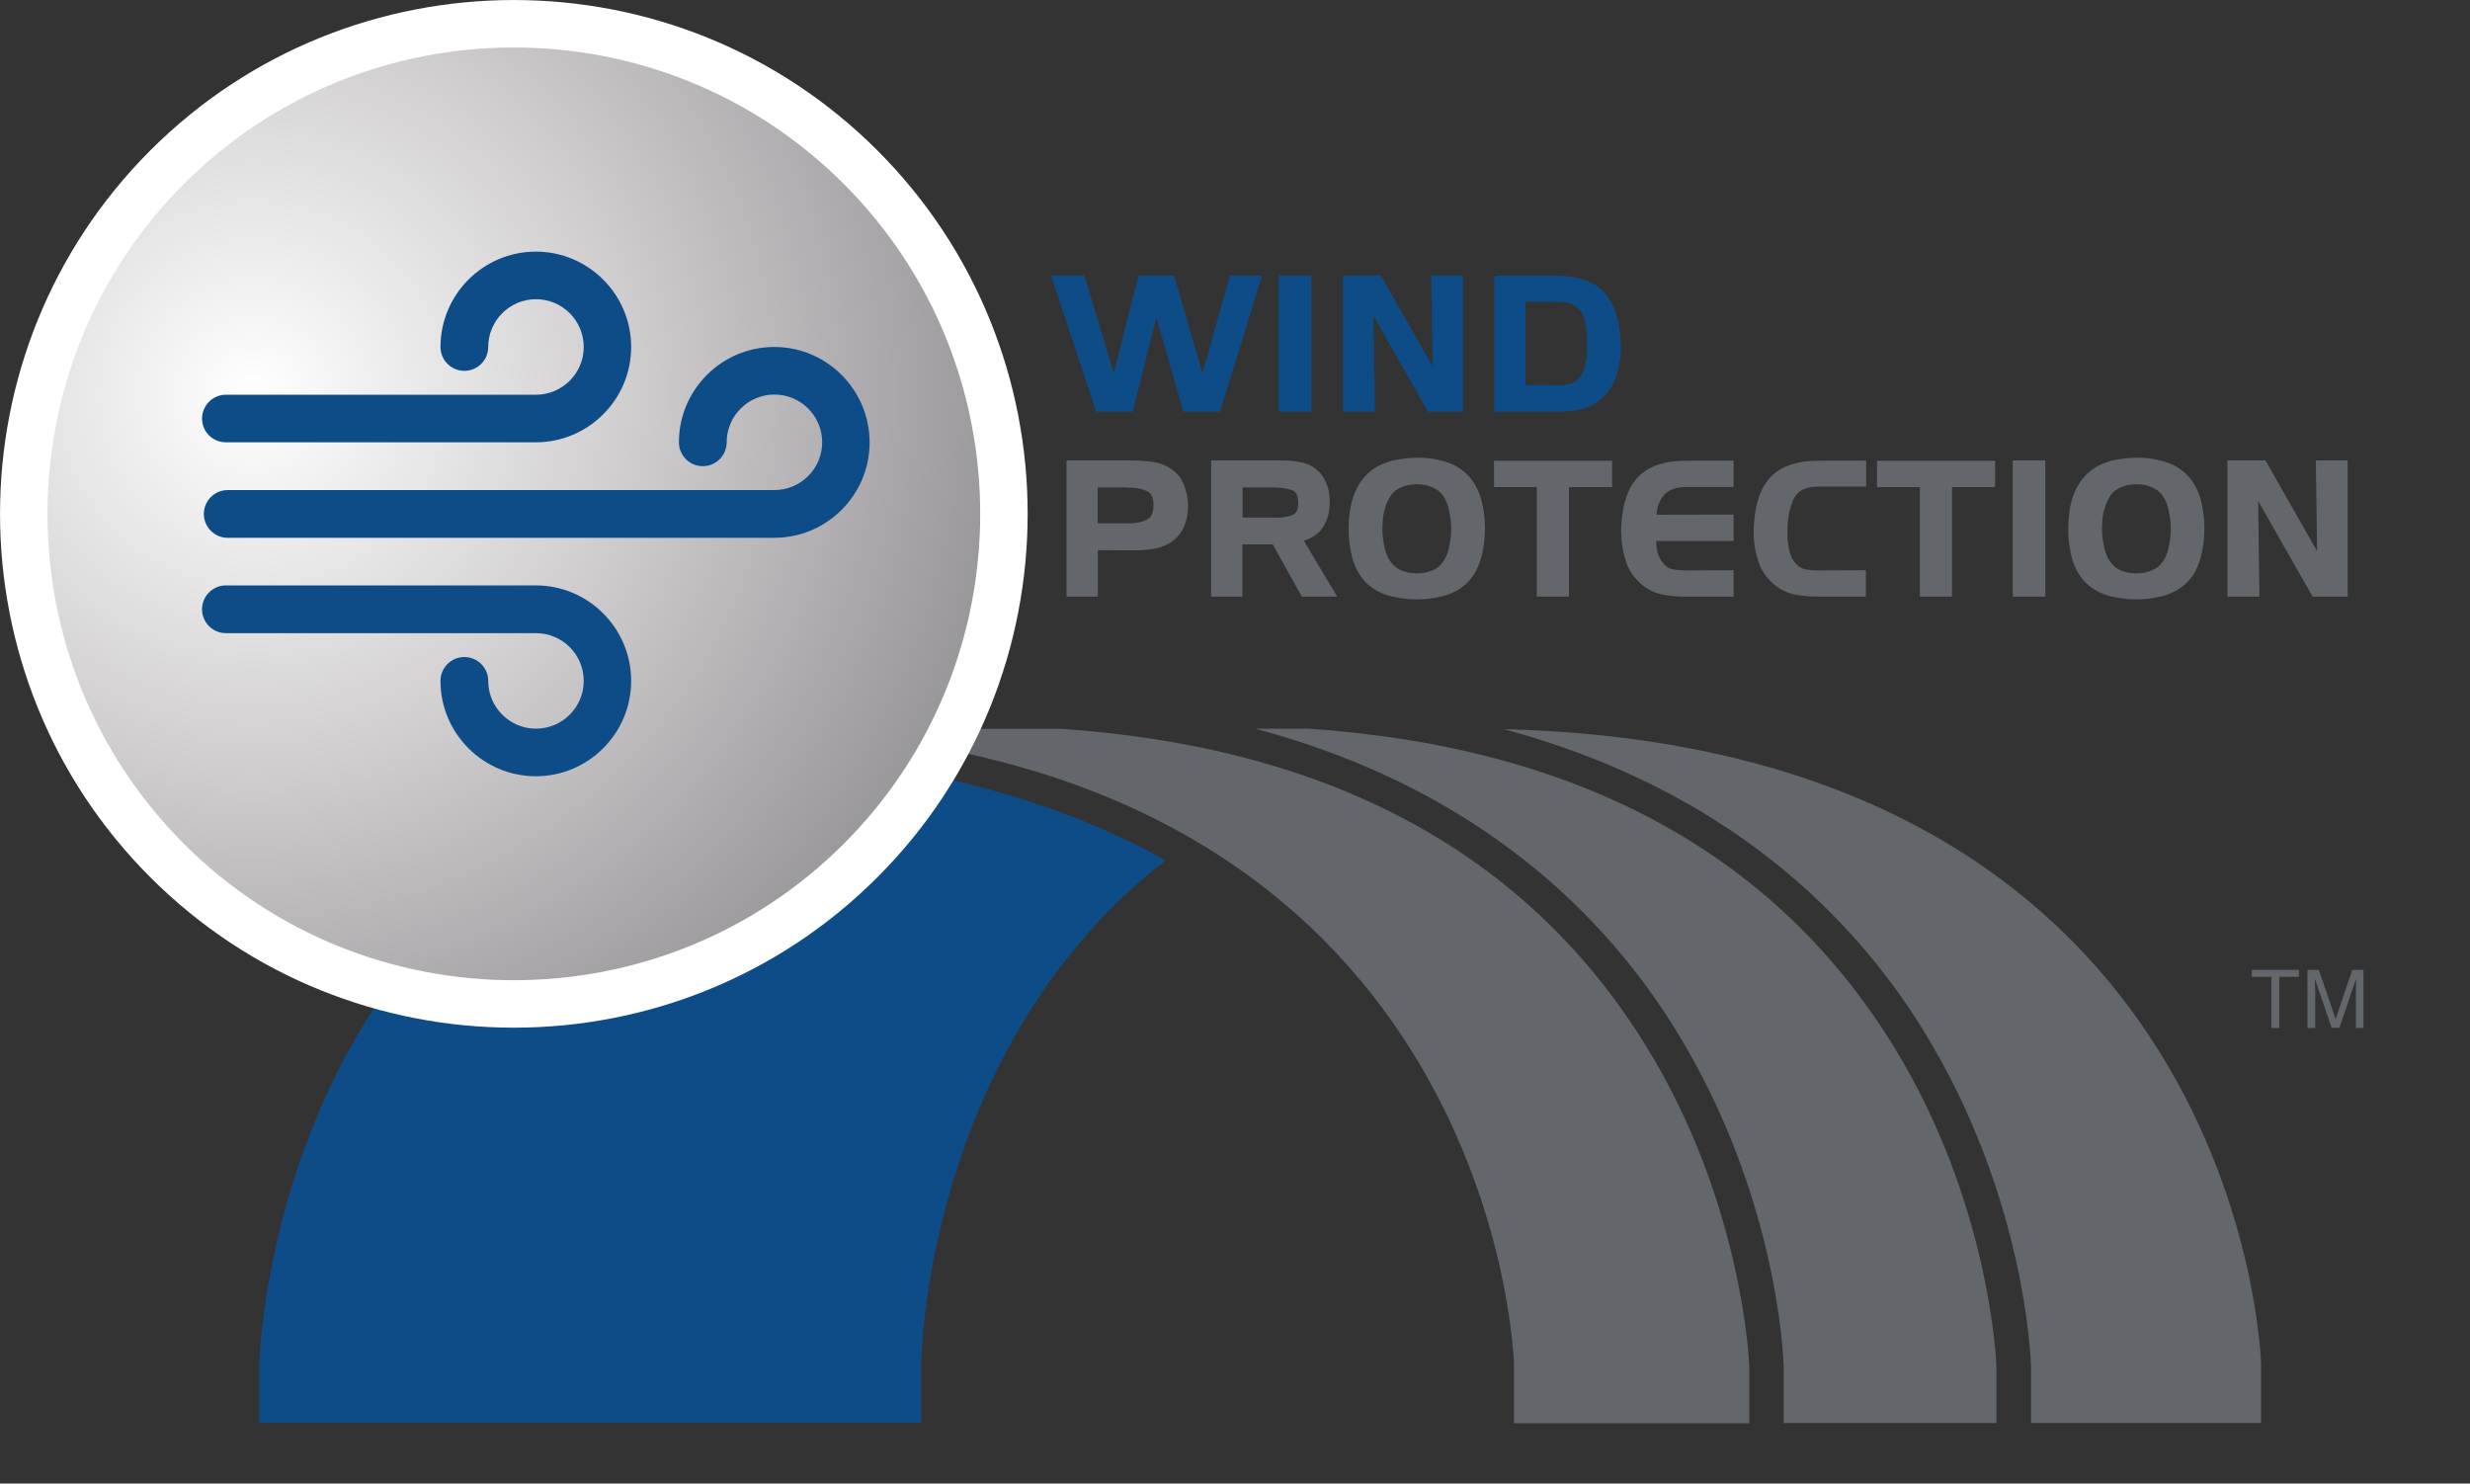
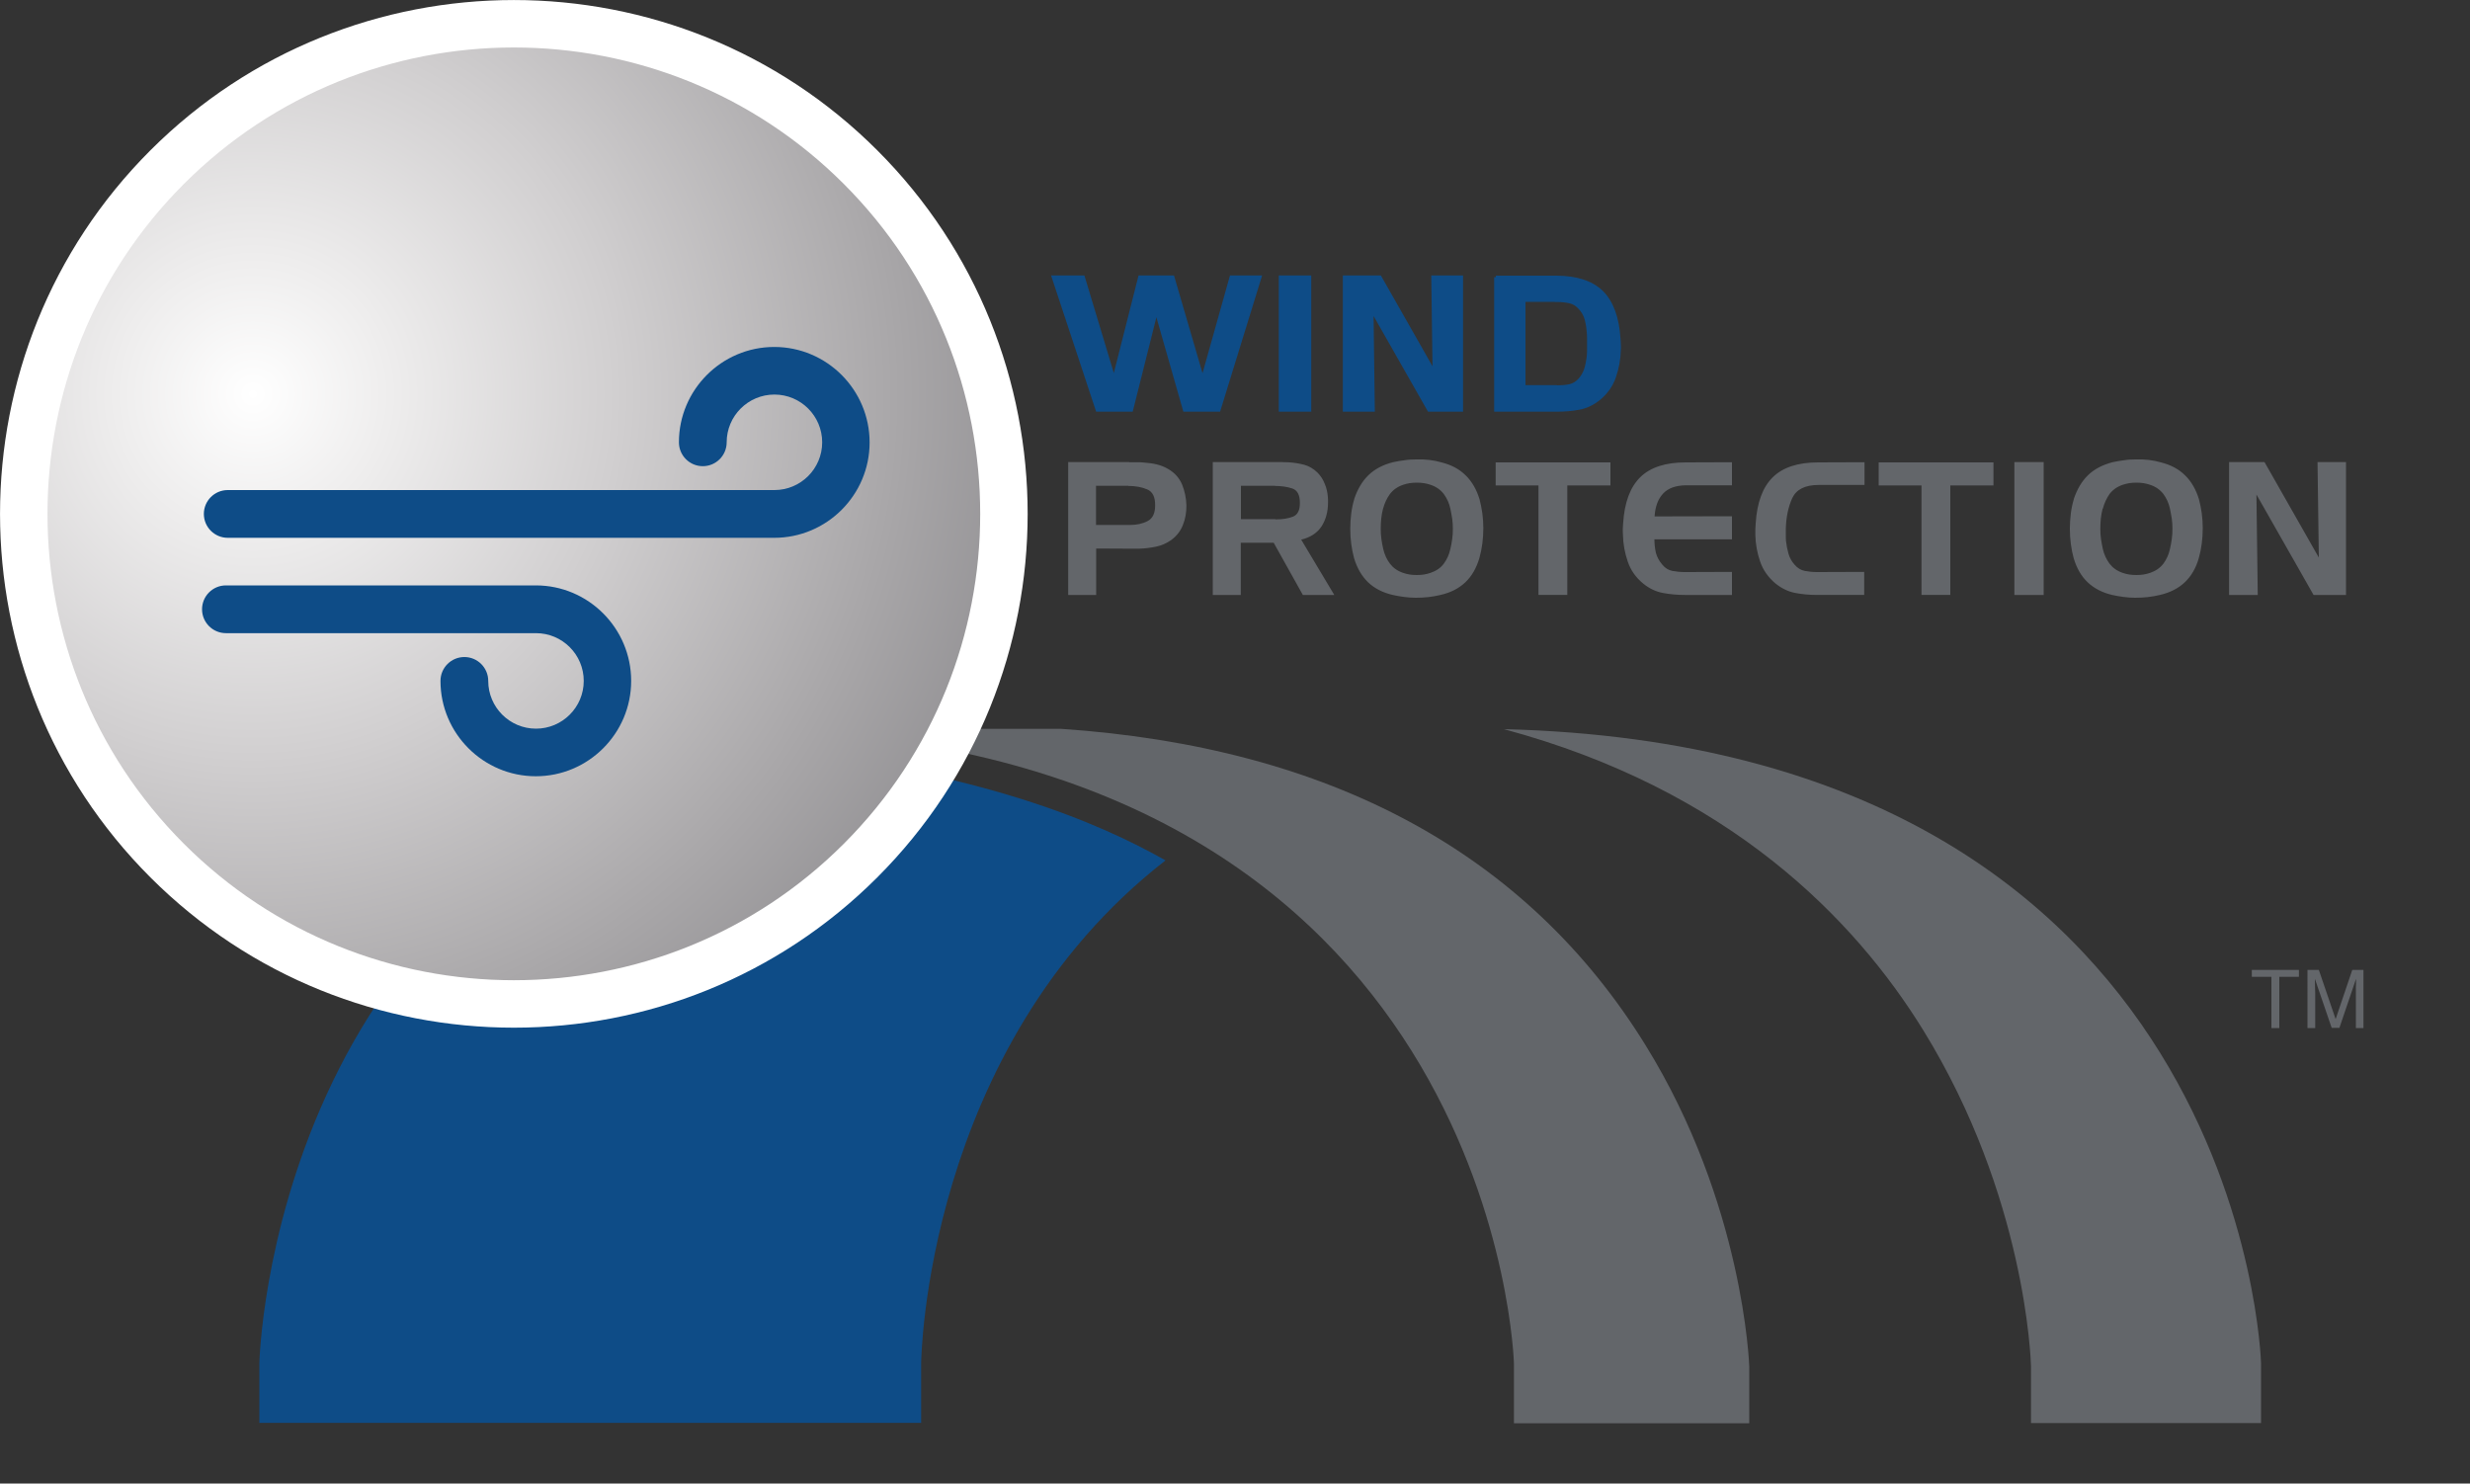
<svg xmlns="http://www.w3.org/2000/svg" xmlns:xlink="http://www.w3.org/1999/xlink" id="Layer_1" x="0px" y="0px" viewBox="0 0 150 90.09" style="enable-background:new 0 0 150 90.09;" xml:space="preserve">
  <rect x="0" y="0" width="150" height="90.09" fill="#333333" stroke="none" />
  <style type="text/css">	.st0{clip-path:url(#SVGID_2_);fill:#63666A;}	.st1{clip-path:url(#SVGID_2_);fill:#0E4C87;}	.st2{clip-path:url(#SVGID_4_);fill:url(#SVGID_5_);}	.st3{clip-path:url(#SVGID_7_);fill:none;stroke:#FFFFFF;stroke-width:2.882;stroke-miterlimit:10;}	.st4{clip-path:url(#SVGID_7_);fill:#0E4C87;}	.st5{clip-path:url(#SVGID_7_);fill:#63666A;}	.st6{clip-path:url(#SVGID_7_);fill:none;stroke:#63666A;stroke-width:0.201;stroke-miterlimit:8.025;}	.st7{clip-path:url(#SVGID_7_);fill:none;stroke:#0E4C87;stroke-width:0.201;stroke-miterlimit:8.025;}</style>
  <g>
    <defs>
      <rect id="SVGID_1_" width="143.54" height="86.42" />
    </defs>
    <clipPath id="SVGID_2_">
      <use xlink:href="#SVGID_1_" style="overflow:visible;" />
    </clipPath>
    <path class="st0" d="M106.23,86.42v-3.42c0-0.08-0.33-9.89-6.3-19.53c-7.2-11.65-19.13-18.1-35.5-19.21h-15.1v0.19   c41.67,2.87,42.61,38.35,42.61,38.35v3.63H106.23z" />
-     <path class="st0" d="M114.95,63.46c-7.21-11.65-19.13-18.1-35.5-19.21h-3.23C89.9,47.89,97.57,55.73,101.8,62.6   c6.19,10.06,6.51,19.96,6.52,20.37v3.45h12.92v-3.42C121.24,82.92,120.92,73.11,114.95,63.46" />
    <path class="st0" d="M91.33,44.28c13.62,3.66,21.27,11.47,25.49,18.32c6.19,10.06,6.51,19.96,6.52,20.37v3.45h13.97v-3.63   C137.31,82.79,136.33,45.41,91.33,44.28" />
    <path class="st1" d="M46.33,45.48c-29.9,6.27-30.58,37.31-30.58,37.31v3.62h40.19v-3.62c0,0,0.17-19.14,14.84-30.54   C66.77,49.98,59.5,46.8,46.33,45.48" />
  </g>
  <g>
    <defs>
      <path id="SVGID_3_" d="M10.15,10.15c-11.61,11.61-11.61,30.5,0,42.11c11.61,11.61,30.5,11.61,42.11,0    c11.61-11.61,11.61-30.5,0-42.11C46.46,4.34,38.83,1.44,31.2,1.44C23.58,1.44,15.95,4.34,10.15,10.15" />
    </defs>
    <clipPath id="SVGID_4_">
      <use xlink:href="#SVGID_3_" style="overflow:visible;" />
    </clipPath>
    <radialGradient id="SVGID_5_" cx="-881.047" cy="599.202" r="1" gradientTransform="matrix(48.866 48.866 48.866 -48.866 13788.401 72358.031)" gradientUnits="userSpaceOnUse">
      <stop offset="0" style="stop-color:#FFFFFF" />
      <stop offset="0.12" style="stop-color:#EEEDED" />
      <stop offset="0.317" style="stop-color:#D1CFD0" />
      <stop offset="0.566" style="stop-color:#A8A6A8" />
      <stop offset="0.856" style="stop-color:#79787C" />
      <stop offset="0.988" style="stop-color:#64666A" />
      <stop offset="1" style="stop-color:#64666A" />
    </radialGradient>
    <polygon class="st2" points="31.21,-31.23 95.09,32.66 31.21,96.54 -32.68,32.66  " />
  </g>
  <g>
    <defs>
      <rect id="SVGID_6_" width="143.54" height="86.42" />
    </defs>
    <clipPath id="SVGID_7_">
      <use xlink:href="#SVGID_6_" style="overflow:visible;" />
    </clipPath>
    <path class="st3" d="M10.15,52.26c11.61,11.61,30.5,11.61,42.11,0s11.61-30.5,0-42.11c-11.61-11.61-30.5-11.61-42.11,0   C-1.46,21.76-1.46,40.65,10.15,52.26z" />
    <path class="st4" d="M47.02,21.07c-3.19,0-5.79,2.6-5.79,5.79c0,0.8,0.65,1.45,1.45,1.45c0.8,0,1.45-0.65,1.45-1.45   c0-1.6,1.3-2.9,2.9-2.9c1.6,0,2.9,1.3,2.9,2.9c0,1.6-1.3,2.9-2.9,2.9H13.83c-0.8,0-1.45,0.65-1.45,1.45c0,0.8,0.65,1.45,1.45,1.45   h33.19c3.19,0,5.79-2.6,5.79-5.79C52.81,23.67,50.21,21.07,47.02,21.07" />
-     <path class="st4" d="M13.72,26.86h18.82c3.19,0,5.79-2.6,5.79-5.79s-2.6-5.79-5.79-5.79c-3.19,0-5.79,2.6-5.79,5.79   c0,0.8,0.65,1.45,1.45,1.45c0.8,0,1.45-0.65,1.45-1.45c0-1.6,1.3-2.9,2.9-2.9c1.6,0,2.9,1.3,2.9,2.9s-1.3,2.9-2.9,2.9H13.72   c-0.8,0-1.45,0.65-1.45,1.45S12.92,26.86,13.72,26.86" />
    <path class="st4" d="M32.54,35.55H13.72c-0.8,0-1.45,0.65-1.45,1.45s0.65,1.45,1.45,1.45h18.83c1.6,0,2.9,1.3,2.9,2.9   c0,1.6-1.3,2.9-2.9,2.9c-1.6,0-2.9-1.3-2.9-2.9c0-0.8-0.65-1.45-1.45-1.45c-0.8,0-1.45,0.65-1.45,1.45c0,3.19,2.6,5.79,5.79,5.79   c3.19,0,5.79-2.6,5.79-5.79C38.33,38.15,35.73,35.55,32.54,35.55" />
    <path class="st5" d="M140.14,62.43h0.46v-2.09c0-0.08,0-0.21-0.01-0.39c-0.01-0.18-0.01-0.31-0.01-0.4v-0.11l1.02,2.98h0.47   l1.01-2.98c0,0.19,0,0.37-0.01,0.54c0,0.17,0,0.29,0,0.36v2.09h0.46V58.9h-0.68l-1.01,2.99l-1.02-2.99h-0.69V62.43z M136.75,58.9   v0.42h1.19v3.11h0.48v-3.11h1.19V58.9H136.75z" />
    <path class="st5" d="M135.37,28.06v8.07h1.74l-0.08-6.1l3.47,6.1h1.97v-8.07h-1.73l0.08,5.8l-3.3-5.8H135.37z M125.94,30.32   c-0.08,0.26-0.14,0.54-0.18,0.85c-0.04,0.31-0.06,0.62-0.06,0.94c0,0.32,0.02,0.63,0.06,0.93c0.04,0.31,0.1,0.59,0.17,0.85   c0.18,0.61,0.46,1.1,0.85,1.47c0.39,0.37,0.89,0.63,1.49,0.77c0.22,0.05,0.45,0.09,0.68,0.12c0.23,0.03,0.46,0.05,0.7,0.05   c0.26,0,0.52-0.01,0.78-0.04c0.25-0.03,0.5-0.07,0.74-0.13c0.61-0.14,1.12-0.4,1.51-0.77c0.39-0.37,0.68-0.86,0.85-1.47   c0.08-0.28,0.14-0.57,0.18-0.88c0.04-0.31,0.06-0.62,0.06-0.94c0-0.3-0.02-0.6-0.06-0.9c-0.04-0.3-0.1-0.58-0.17-0.85   c-0.18-0.59-0.46-1.08-0.84-1.45c-0.38-0.38-0.87-0.64-1.47-0.79c-0.24-0.07-0.49-0.12-0.75-0.15s-0.52-0.04-0.77-0.03   c-0.24,0-0.48,0.01-0.72,0.05c-0.24,0.03-0.47,0.07-0.7,0.12c-0.61,0.16-1.11,0.42-1.49,0.79c-0.38,0.37-0.66,0.85-0.86,1.44V30.32   z M127.7,30.9c0.09-0.34,0.23-0.64,0.41-0.9c0.19-0.25,0.45-0.44,0.8-0.56c0.13-0.04,0.26-0.08,0.4-0.1   c0.14-0.02,0.29-0.03,0.43-0.03c0.14,0,0.29,0.01,0.43,0.03c0.14,0.02,0.28,0.06,0.4,0.1c0.34,0.11,0.61,0.3,0.81,0.56   c0.19,0.26,0.33,0.56,0.4,0.9c0.04,0.2,0.08,0.4,0.11,0.6s0.04,0.41,0.04,0.61c0,0.21-0.01,0.42-0.04,0.62s-0.06,0.41-0.11,0.6   c-0.07,0.34-0.21,0.64-0.4,0.9c-0.2,0.26-0.46,0.44-0.81,0.56c-0.13,0.04-0.26,0.08-0.4,0.1c-0.14,0.02-0.28,0.03-0.43,0.03   c-0.14,0-0.28-0.01-0.43-0.03c-0.14-0.02-0.28-0.06-0.4-0.1c-0.35-0.12-0.61-0.31-0.8-0.56c-0.19-0.26-0.33-0.55-0.41-0.9   c-0.04-0.2-0.08-0.4-0.11-0.6c-0.03-0.21-0.04-0.41-0.04-0.62c0-0.2,0.01-0.41,0.03-0.61c0.02-0.21,0.06-0.41,0.11-0.61V30.9z    M124.11,28.06h-1.78v8.07h1.78V28.06z M116.69,29.48v6.65h1.75v-6.65h2.62v-1.4h-6.97v1.4H116.69z M110.44,29.45h2.79v-1.38   l-2.82,0.01c-1.22,0-2.14,0.3-2.75,0.9c-0.61,0.6-0.96,1.53-1.04,2.81c-0.01,0.11-0.01,0.22-0.02,0.34c0,0.11,0,0.23,0,0.35   c0.01,0.55,0.11,1.1,0.29,1.62c0.18,0.53,0.5,0.97,0.94,1.34c0.38,0.3,0.77,0.49,1.2,0.57c0.42,0.08,0.86,0.12,1.32,0.12h2.86v-1.4   l-2.79,0.01h-0.05h-0.05c-0.25,0-0.49-0.03-0.72-0.07c-0.24-0.05-0.44-0.17-0.62-0.38c-0.17-0.19-0.3-0.42-0.37-0.67   c-0.07-0.25-0.12-0.51-0.15-0.77c-0.01-0.13-0.01-0.25-0.01-0.38v-0.37c0.02-0.7,0.15-1.32,0.39-1.85   C109.09,29.72,109.62,29.45,110.44,29.45 M102.39,29.47h2.79v-1.4l-2.82,0.01c-1.22,0-2.14,0.3-2.75,0.9   c-0.61,0.6-0.96,1.53-1.04,2.81c-0.01,0.11-0.01,0.22-0.02,0.34c0,0.11,0,0.23,0.01,0.35c0.01,0.55,0.11,1.1,0.29,1.62   c0.18,0.53,0.49,0.97,0.94,1.34c0.37,0.3,0.77,0.49,1.2,0.57c0.42,0.08,0.86,0.12,1.32,0.12h2.87v-1.4l-2.79,0.01h-0.05h-0.05   c-0.25,0-0.49-0.03-0.73-0.07c-0.24-0.05-0.44-0.17-0.61-0.38c-0.19-0.22-0.32-0.46-0.39-0.72c-0.06-0.26-0.09-0.54-0.09-0.82h4.71   v-1.4l-4.7,0.01c0.04-0.6,0.21-1.06,0.52-1.39S101.77,29.48,102.39,29.47 M93.43,29.48v6.65h1.75v-6.65h2.62v-1.4h-6.97v1.4H93.43z    M82.24,30.32c-0.08,0.26-0.14,0.54-0.18,0.85C82.02,31.48,82,31.79,82,32.11c0,0.32,0.02,0.63,0.06,0.93   c0.04,0.31,0.1,0.59,0.17,0.85c0.18,0.61,0.47,1.1,0.85,1.47c0.39,0.37,0.89,0.63,1.5,0.77c0.22,0.05,0.45,0.09,0.68,0.12   s0.46,0.05,0.7,0.05c0.26,0,0.52-0.01,0.78-0.04c0.25-0.03,0.5-0.07,0.74-0.13c0.62-0.14,1.12-0.4,1.51-0.77   c0.39-0.37,0.67-0.86,0.85-1.47c0.08-0.28,0.14-0.57,0.18-0.88c0.04-0.31,0.06-0.62,0.06-0.94c0-0.3-0.02-0.6-0.06-0.9   s-0.1-0.58-0.17-0.85c-0.18-0.59-0.46-1.08-0.84-1.45c-0.38-0.38-0.87-0.64-1.47-0.79c-0.24-0.07-0.49-0.12-0.75-0.15   c-0.26-0.03-0.52-0.04-0.78-0.03c-0.24,0-0.48,0.01-0.72,0.05c-0.24,0.03-0.47,0.07-0.7,0.12c-0.62,0.16-1.11,0.42-1.49,0.79   c-0.38,0.37-0.66,0.85-0.86,1.44V30.32z M83.99,30.9c0.09-0.34,0.23-0.64,0.42-0.9c0.19-0.25,0.45-0.44,0.8-0.56   c0.13-0.04,0.26-0.08,0.4-0.1c0.14-0.02,0.29-0.03,0.43-0.03s0.29,0.01,0.43,0.03c0.14,0.02,0.28,0.06,0.4,0.1   c0.34,0.11,0.61,0.3,0.81,0.56c0.19,0.26,0.33,0.56,0.4,0.9c0.04,0.2,0.08,0.4,0.11,0.6c0.03,0.21,0.04,0.41,0.04,0.61   c0,0.21-0.01,0.42-0.04,0.62c-0.03,0.21-0.06,0.41-0.11,0.6c-0.07,0.34-0.21,0.64-0.4,0.9c-0.19,0.26-0.46,0.44-0.81,0.56   c-0.13,0.04-0.26,0.08-0.4,0.1c-0.14,0.02-0.29,0.03-0.43,0.03s-0.29-0.01-0.43-0.03c-0.14-0.02-0.28-0.06-0.4-0.1   c-0.35-0.12-0.61-0.31-0.8-0.56s-0.33-0.55-0.41-0.9c-0.05-0.2-0.08-0.4-0.11-0.6c-0.03-0.21-0.04-0.41-0.04-0.62   c0-0.2,0.01-0.41,0.03-0.61c0.02-0.21,0.06-0.41,0.11-0.61V30.9z M77.43,29.51c0.38,0,0.73,0.05,1.04,0.15   c0.31,0.1,0.47,0.39,0.47,0.86c0.01,0.47-0.14,0.75-0.43,0.86c-0.3,0.11-0.62,0.16-0.98,0.16h-0.05c-0.01,0-0.03,0-0.04-0.01h-2.08   V29.5h2.08V29.51z M73.65,28.06v8.07h1.7v-3.17h2l1.77,3.17h1.91l-2.01-3.36c0.56-0.13,0.98-0.41,1.24-0.81   c0.26-0.41,0.39-0.89,0.39-1.45c0-0.05,0-0.1,0-0.16c0-0.05-0.01-0.1-0.01-0.16c-0.02-0.28-0.08-0.55-0.19-0.81   c-0.1-0.26-0.25-0.49-0.45-0.69c-0.23-0.22-0.49-0.38-0.78-0.46c-0.3-0.08-0.6-0.13-0.9-0.15c-0.08-0.01-0.16-0.01-0.24-0.01   c-0.08,0-0.16,0-0.24-0.01H73.65z M64.87,28.06v8.07h1.7v-2.82l2.06,0.01h0.27h0.27c0.35-0.01,0.68-0.05,1.02-0.12   s0.64-0.2,0.93-0.4c0.34-0.25,0.58-0.56,0.72-0.93c0.15-0.37,0.21-0.76,0.21-1.17c-0.01-0.44-0.1-0.87-0.26-1.27   c-0.17-0.4-0.45-0.72-0.85-0.95c-0.22-0.13-0.45-0.22-0.7-0.28s-0.5-0.09-0.76-0.11c-0.14-0.02-0.29-0.02-0.43-0.02h-0.43h-0.03   c-0.01,0-0.02,0-0.03-0.01H64.87z M68.53,29.51c0.43,0,0.81,0.07,1.14,0.21c0.33,0.14,0.49,0.47,0.48,0.98   c0,0.47-0.15,0.78-0.45,0.94c-0.3,0.16-0.66,0.24-1.07,0.24h-2.07V29.5h1.97V29.51z" />
-     <path class="st6" d="M135.37,28.06v8.07h1.74l-0.08-6.1l3.47,6.1h1.97v-8.07h-1.73l0.08,5.8l-3.3-5.8H135.37z M125.94,30.32   c-0.08,0.26-0.14,0.54-0.18,0.85c-0.04,0.31-0.06,0.62-0.06,0.94c0,0.32,0.02,0.63,0.06,0.93c0.04,0.31,0.1,0.59,0.17,0.85   c0.18,0.61,0.46,1.1,0.85,1.47c0.39,0.37,0.89,0.63,1.49,0.77c0.22,0.05,0.45,0.09,0.68,0.12c0.23,0.03,0.46,0.05,0.7,0.05   c0.26,0,0.52-0.01,0.78-0.04c0.25-0.03,0.5-0.07,0.74-0.13c0.61-0.14,1.12-0.4,1.51-0.77c0.39-0.37,0.68-0.86,0.85-1.47   c0.08-0.28,0.14-0.57,0.18-0.88c0.04-0.31,0.06-0.62,0.06-0.94c0-0.3-0.02-0.6-0.06-0.9c-0.04-0.3-0.1-0.58-0.17-0.85   c-0.18-0.59-0.46-1.08-0.84-1.45c-0.38-0.38-0.87-0.64-1.47-0.79c-0.24-0.07-0.49-0.12-0.75-0.15s-0.52-0.04-0.77-0.03   c-0.24,0-0.48,0.01-0.72,0.05c-0.24,0.03-0.47,0.07-0.7,0.12c-0.61,0.16-1.11,0.42-1.49,0.79c-0.38,0.37-0.66,0.85-0.86,1.44V30.32   z M127.7,30.9c0.09-0.34,0.23-0.64,0.41-0.9c0.19-0.25,0.45-0.44,0.8-0.56c0.13-0.04,0.26-0.08,0.4-0.1   c0.14-0.02,0.29-0.03,0.43-0.03c0.14,0,0.29,0.01,0.43,0.03c0.14,0.02,0.28,0.06,0.4,0.1c0.34,0.11,0.61,0.3,0.81,0.56   c0.19,0.26,0.33,0.56,0.4,0.9c0.04,0.2,0.08,0.4,0.11,0.6s0.04,0.41,0.04,0.61c0,0.21-0.01,0.42-0.04,0.62s-0.06,0.41-0.11,0.6   c-0.07,0.34-0.21,0.64-0.4,0.9c-0.2,0.26-0.46,0.44-0.81,0.56c-0.13,0.04-0.26,0.08-0.4,0.1c-0.14,0.02-0.28,0.03-0.43,0.03   c-0.14,0-0.28-0.01-0.43-0.03c-0.14-0.02-0.28-0.06-0.4-0.1c-0.35-0.12-0.61-0.31-0.8-0.56c-0.19-0.26-0.33-0.55-0.41-0.9   c-0.04-0.2-0.08-0.4-0.11-0.6c-0.03-0.21-0.04-0.41-0.04-0.62c0-0.2,0.01-0.41,0.03-0.61c0.02-0.21,0.06-0.41,0.11-0.61V30.9z    M124.11,28.06h-1.78v8.07h1.78V28.06z M116.69,29.48v6.65h1.75v-6.65h2.62v-1.4h-6.97v1.4H116.69z M110.44,29.45h2.79v-1.38   l-2.82,0.01c-1.22,0-2.14,0.3-2.75,0.9c-0.61,0.6-0.96,1.53-1.04,2.81c-0.01,0.11-0.01,0.22-0.02,0.34c0,0.11,0,0.23,0,0.35   c0.01,0.55,0.11,1.1,0.29,1.62c0.18,0.53,0.5,0.97,0.94,1.34c0.38,0.3,0.77,0.49,1.2,0.57c0.42,0.08,0.86,0.12,1.32,0.12h2.86v-1.4   l-2.79,0.01h-0.05h-0.05c-0.25,0-0.49-0.03-0.72-0.07c-0.24-0.05-0.44-0.17-0.62-0.38c-0.17-0.19-0.3-0.42-0.37-0.67   c-0.07-0.25-0.12-0.51-0.15-0.77c-0.01-0.13-0.01-0.25-0.01-0.38v-0.37c0.02-0.7,0.15-1.32,0.39-1.85   C109.09,29.72,109.62,29.45,110.44,29.45z M102.39,29.47h2.79v-1.4l-2.82,0.01c-1.22,0-2.14,0.3-2.75,0.9   c-0.61,0.6-0.96,1.53-1.04,2.81c-0.01,0.11-0.01,0.22-0.02,0.34c0,0.11,0,0.23,0.01,0.35c0.01,0.55,0.11,1.1,0.29,1.62   c0.18,0.53,0.49,0.97,0.94,1.34c0.37,0.3,0.77,0.49,1.2,0.57c0.42,0.08,0.86,0.12,1.32,0.12h2.87v-1.4l-2.79,0.01h-0.05h-0.05   c-0.25,0-0.49-0.03-0.73-0.07c-0.24-0.05-0.44-0.17-0.61-0.38c-0.19-0.22-0.32-0.46-0.39-0.72c-0.06-0.26-0.09-0.54-0.09-0.82h4.71   v-1.4l-4.7,0.01c0.04-0.6,0.21-1.06,0.52-1.39S101.77,29.48,102.39,29.47z M93.43,29.48v6.65h1.75v-6.65h2.62v-1.4h-6.97v1.4H93.43   z M82.24,30.32c-0.08,0.26-0.14,0.54-0.18,0.85C82.02,31.48,82,31.79,82,32.11c0,0.32,0.02,0.63,0.06,0.93   c0.04,0.31,0.1,0.59,0.17,0.85c0.18,0.61,0.47,1.1,0.85,1.47c0.39,0.37,0.89,0.63,1.5,0.77c0.22,0.05,0.45,0.09,0.68,0.12   s0.46,0.05,0.7,0.05c0.26,0,0.52-0.01,0.78-0.04c0.25-0.03,0.5-0.07,0.74-0.13c0.62-0.14,1.12-0.4,1.51-0.77   c0.39-0.37,0.67-0.86,0.85-1.47c0.08-0.28,0.14-0.57,0.18-0.88c0.04-0.31,0.06-0.62,0.06-0.94c0-0.3-0.02-0.6-0.06-0.9   s-0.1-0.58-0.17-0.85c-0.18-0.59-0.46-1.08-0.84-1.45c-0.38-0.38-0.87-0.64-1.47-0.79c-0.24-0.07-0.49-0.12-0.75-0.15   c-0.26-0.03-0.52-0.04-0.78-0.03c-0.24,0-0.48,0.01-0.72,0.05c-0.24,0.03-0.47,0.07-0.7,0.12c-0.62,0.16-1.11,0.42-1.49,0.79   c-0.38,0.37-0.66,0.85-0.86,1.44V30.32z M83.99,30.9c0.09-0.34,0.23-0.64,0.42-0.9c0.19-0.25,0.45-0.44,0.8-0.56   c0.13-0.04,0.26-0.08,0.4-0.1c0.14-0.02,0.29-0.03,0.43-0.03s0.29,0.01,0.43,0.03c0.14,0.02,0.28,0.06,0.4,0.1   c0.34,0.11,0.61,0.3,0.81,0.56c0.19,0.26,0.33,0.56,0.4,0.9c0.04,0.2,0.08,0.4,0.11,0.6c0.03,0.21,0.04,0.41,0.04,0.61   c0,0.21-0.01,0.42-0.04,0.62c-0.03,0.21-0.06,0.41-0.11,0.6c-0.07,0.34-0.21,0.64-0.4,0.9c-0.19,0.26-0.46,0.44-0.81,0.56   c-0.13,0.04-0.26,0.08-0.4,0.1c-0.14,0.02-0.29,0.03-0.43,0.03s-0.29-0.01-0.43-0.03c-0.14-0.02-0.28-0.06-0.4-0.1   c-0.35-0.12-0.61-0.31-0.8-0.56s-0.33-0.55-0.41-0.9c-0.05-0.2-0.08-0.4-0.11-0.6c-0.03-0.21-0.04-0.41-0.04-0.62   c0-0.2,0.01-0.41,0.03-0.61c0.02-0.21,0.06-0.41,0.11-0.61V30.9z M77.43,29.51c0.38,0,0.73,0.05,1.04,0.15   c0.31,0.1,0.47,0.39,0.47,0.86c0.01,0.47-0.14,0.75-0.43,0.86c-0.3,0.11-0.62,0.16-0.98,0.16h-0.05c-0.01,0-0.03,0-0.04-0.01h-2.08   V29.5h2.08V29.51z M73.65,28.06v8.07h1.7v-3.17h2l1.77,3.17h1.91l-2.01-3.36c0.56-0.13,0.98-0.41,1.24-0.81   c0.26-0.41,0.39-0.89,0.39-1.45c0-0.05,0-0.1,0-0.16c0-0.05-0.01-0.1-0.01-0.16c-0.02-0.28-0.08-0.55-0.19-0.81   c-0.1-0.26-0.25-0.49-0.45-0.69c-0.23-0.22-0.49-0.38-0.78-0.46c-0.3-0.08-0.6-0.13-0.9-0.15c-0.08-0.01-0.16-0.01-0.24-0.01   c-0.08,0-0.16,0-0.24-0.01H73.65z M64.87,28.06v8.07h1.7v-2.82l2.06,0.01h0.27h0.27c0.35-0.01,0.68-0.05,1.02-0.12   s0.64-0.2,0.93-0.4c0.34-0.25,0.58-0.56,0.72-0.93c0.15-0.37,0.21-0.76,0.21-1.17c-0.01-0.44-0.1-0.87-0.26-1.27   c-0.17-0.4-0.45-0.72-0.85-0.95c-0.22-0.13-0.45-0.22-0.7-0.28s-0.5-0.09-0.76-0.11c-0.14-0.02-0.29-0.02-0.43-0.02h-0.43h-0.03   c-0.01,0-0.02,0-0.03-0.01H64.87z M68.53,29.51c0.43,0,0.81,0.07,1.14,0.21c0.33,0.14,0.49,0.47,0.48,0.98   c0,0.47-0.15,0.78-0.45,0.94c-0.3,0.16-0.66,0.24-1.07,0.24h-2.07V29.5h1.97V29.51z" />
    <path class="st4" d="M94.51,18.24h0.05h0.05c0.25,0,0.49,0.03,0.72,0.08c0.24,0.05,0.44,0.18,0.62,0.38   c0.18,0.19,0.31,0.42,0.38,0.67c0.07,0.25,0.11,0.51,0.13,0.78c0.01,0.12,0.02,0.24,0.02,0.36v0.35v0.34c0,0.11,0,0.22-0.01,0.34   c-0.02,0.27-0.07,0.54-0.14,0.8c-0.07,0.26-0.2,0.5-0.38,0.71c-0.18,0.2-0.39,0.33-0.62,0.38s-0.48,0.07-0.72,0.07h-0.05   c-0.02,0-0.04,0-0.05-0.01h-1.97v-5.26h1.97V18.24z M90.84,16.83v8.07h3.74c0.46,0,0.91-0.04,1.33-0.12   c0.42-0.08,0.82-0.27,1.19-0.57c0.45-0.37,0.76-0.81,0.94-1.34c0.18-0.53,0.28-1.07,0.29-1.62c0.01-0.12,0.01-0.24,0-0.35   c0-0.11-0.01-0.23-0.02-0.34c-0.08-1.27-0.43-2.21-1.03-2.81c-0.61-0.6-1.52-0.9-2.75-0.91H90.84z M81.65,16.83v8.07h1.74   l-0.08-6.1l3.47,6.1h1.97v-8.07h-1.73l0.08,5.8l-3.3-5.8H81.65z M79.53,16.83h-1.77v8.07h1.77V16.83z M63.97,16.83l2.67,8.07h2.07   l1.51-6.02l1.72,6.02h2.08l2.49-8.07h-1.74l-1.74,6.2l-1.81-6.2h-2l-1.57,6.2l-1.87-6.2H63.97z" />
    <path class="st7" d="M94.51,18.24h0.05h0.05c0.25,0,0.49,0.03,0.72,0.08c0.24,0.05,0.44,0.18,0.62,0.38   c0.18,0.19,0.31,0.42,0.38,0.67c0.07,0.25,0.11,0.51,0.13,0.78c0.01,0.12,0.02,0.24,0.02,0.36v0.35v0.34c0,0.11,0,0.22-0.01,0.34   c-0.02,0.27-0.07,0.54-0.14,0.8c-0.07,0.26-0.2,0.5-0.38,0.71c-0.18,0.2-0.39,0.33-0.62,0.38s-0.48,0.07-0.72,0.07h-0.05   c-0.02,0-0.04,0-0.05-0.01h-1.97v-5.26h1.97V18.24z M90.84,16.83v8.07h3.74c0.46,0,0.91-0.04,1.33-0.12   c0.42-0.08,0.82-0.27,1.19-0.57c0.45-0.37,0.76-0.81,0.94-1.34c0.18-0.53,0.28-1.07,0.29-1.62c0.01-0.12,0.01-0.24,0-0.35   c0-0.11-0.01-0.23-0.02-0.34c-0.08-1.27-0.43-2.21-1.03-2.81c-0.61-0.6-1.52-0.9-2.75-0.91H90.84z M81.65,16.83v8.07h1.74   l-0.08-6.1l3.47,6.1h1.97v-8.07h-1.73l0.08,5.8l-3.3-5.8H81.65z M79.53,16.83h-1.77v8.07h1.77V16.83z M63.97,16.83l2.67,8.07h2.07   l1.51-6.02l1.72,6.02h2.08l2.49-8.07h-1.74l-1.74,6.2l-1.81-6.2h-2l-1.57,6.2l-1.87-6.2H63.97z" />
  </g>
</svg>